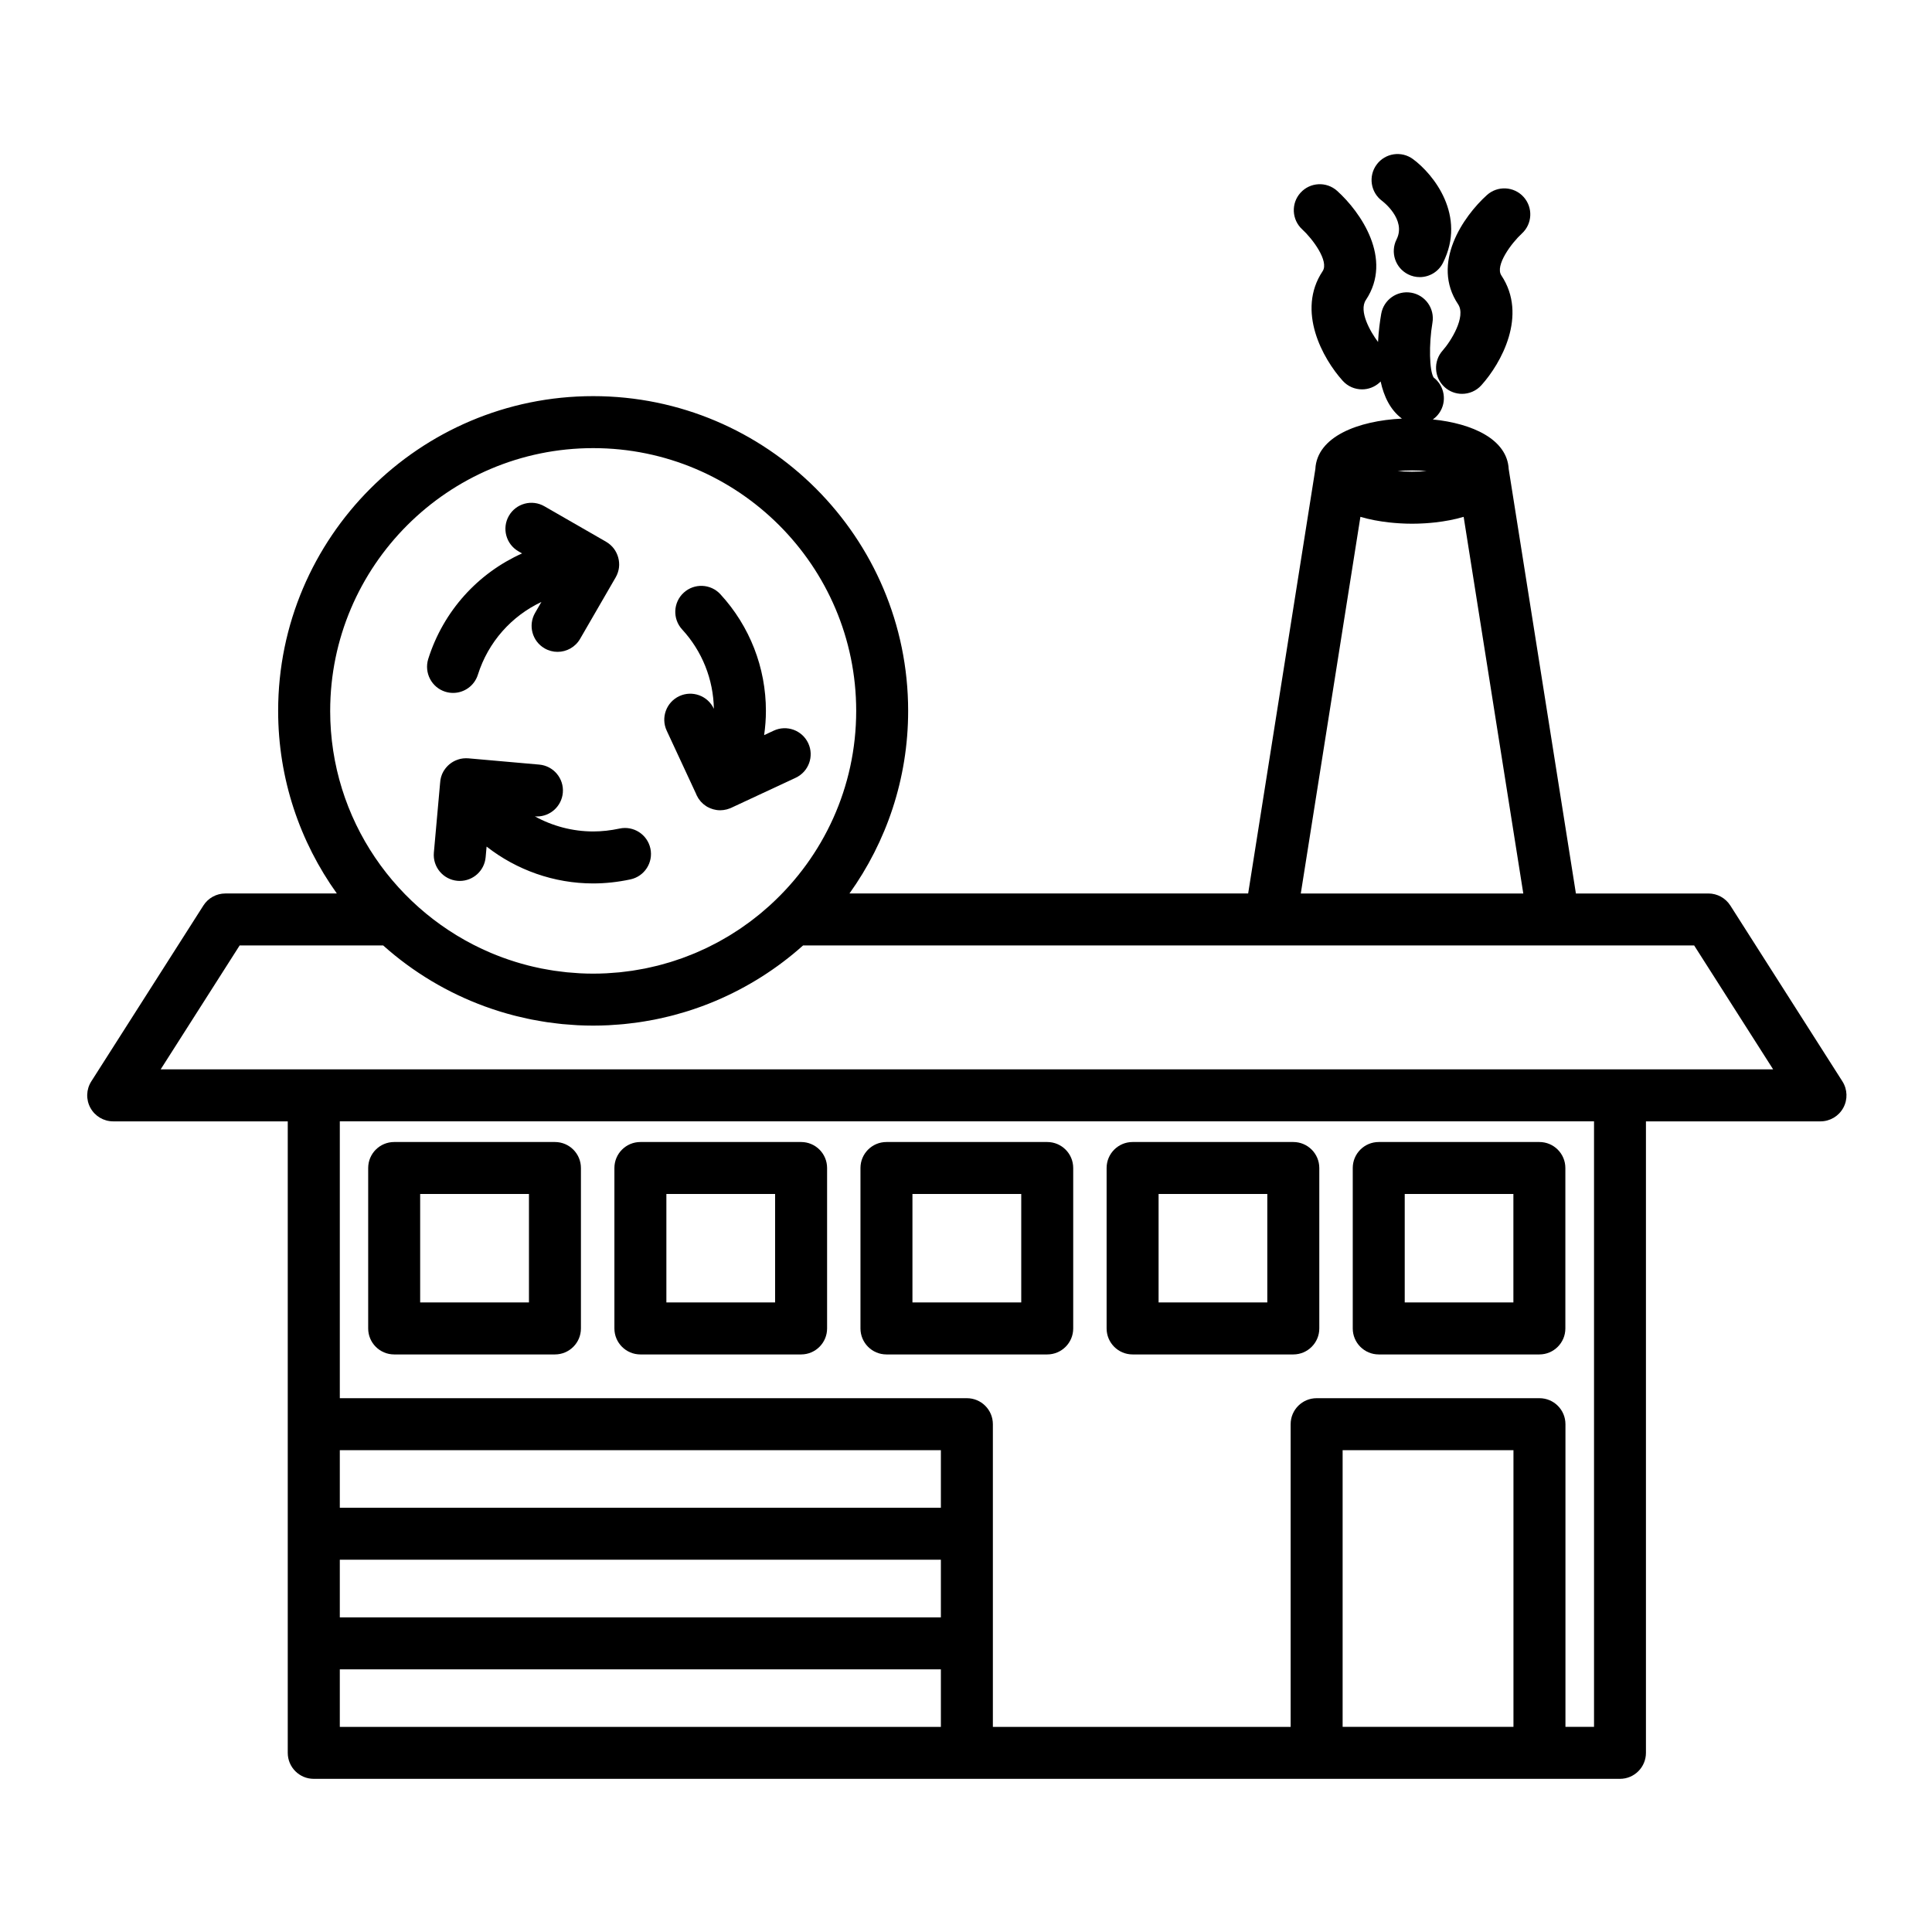
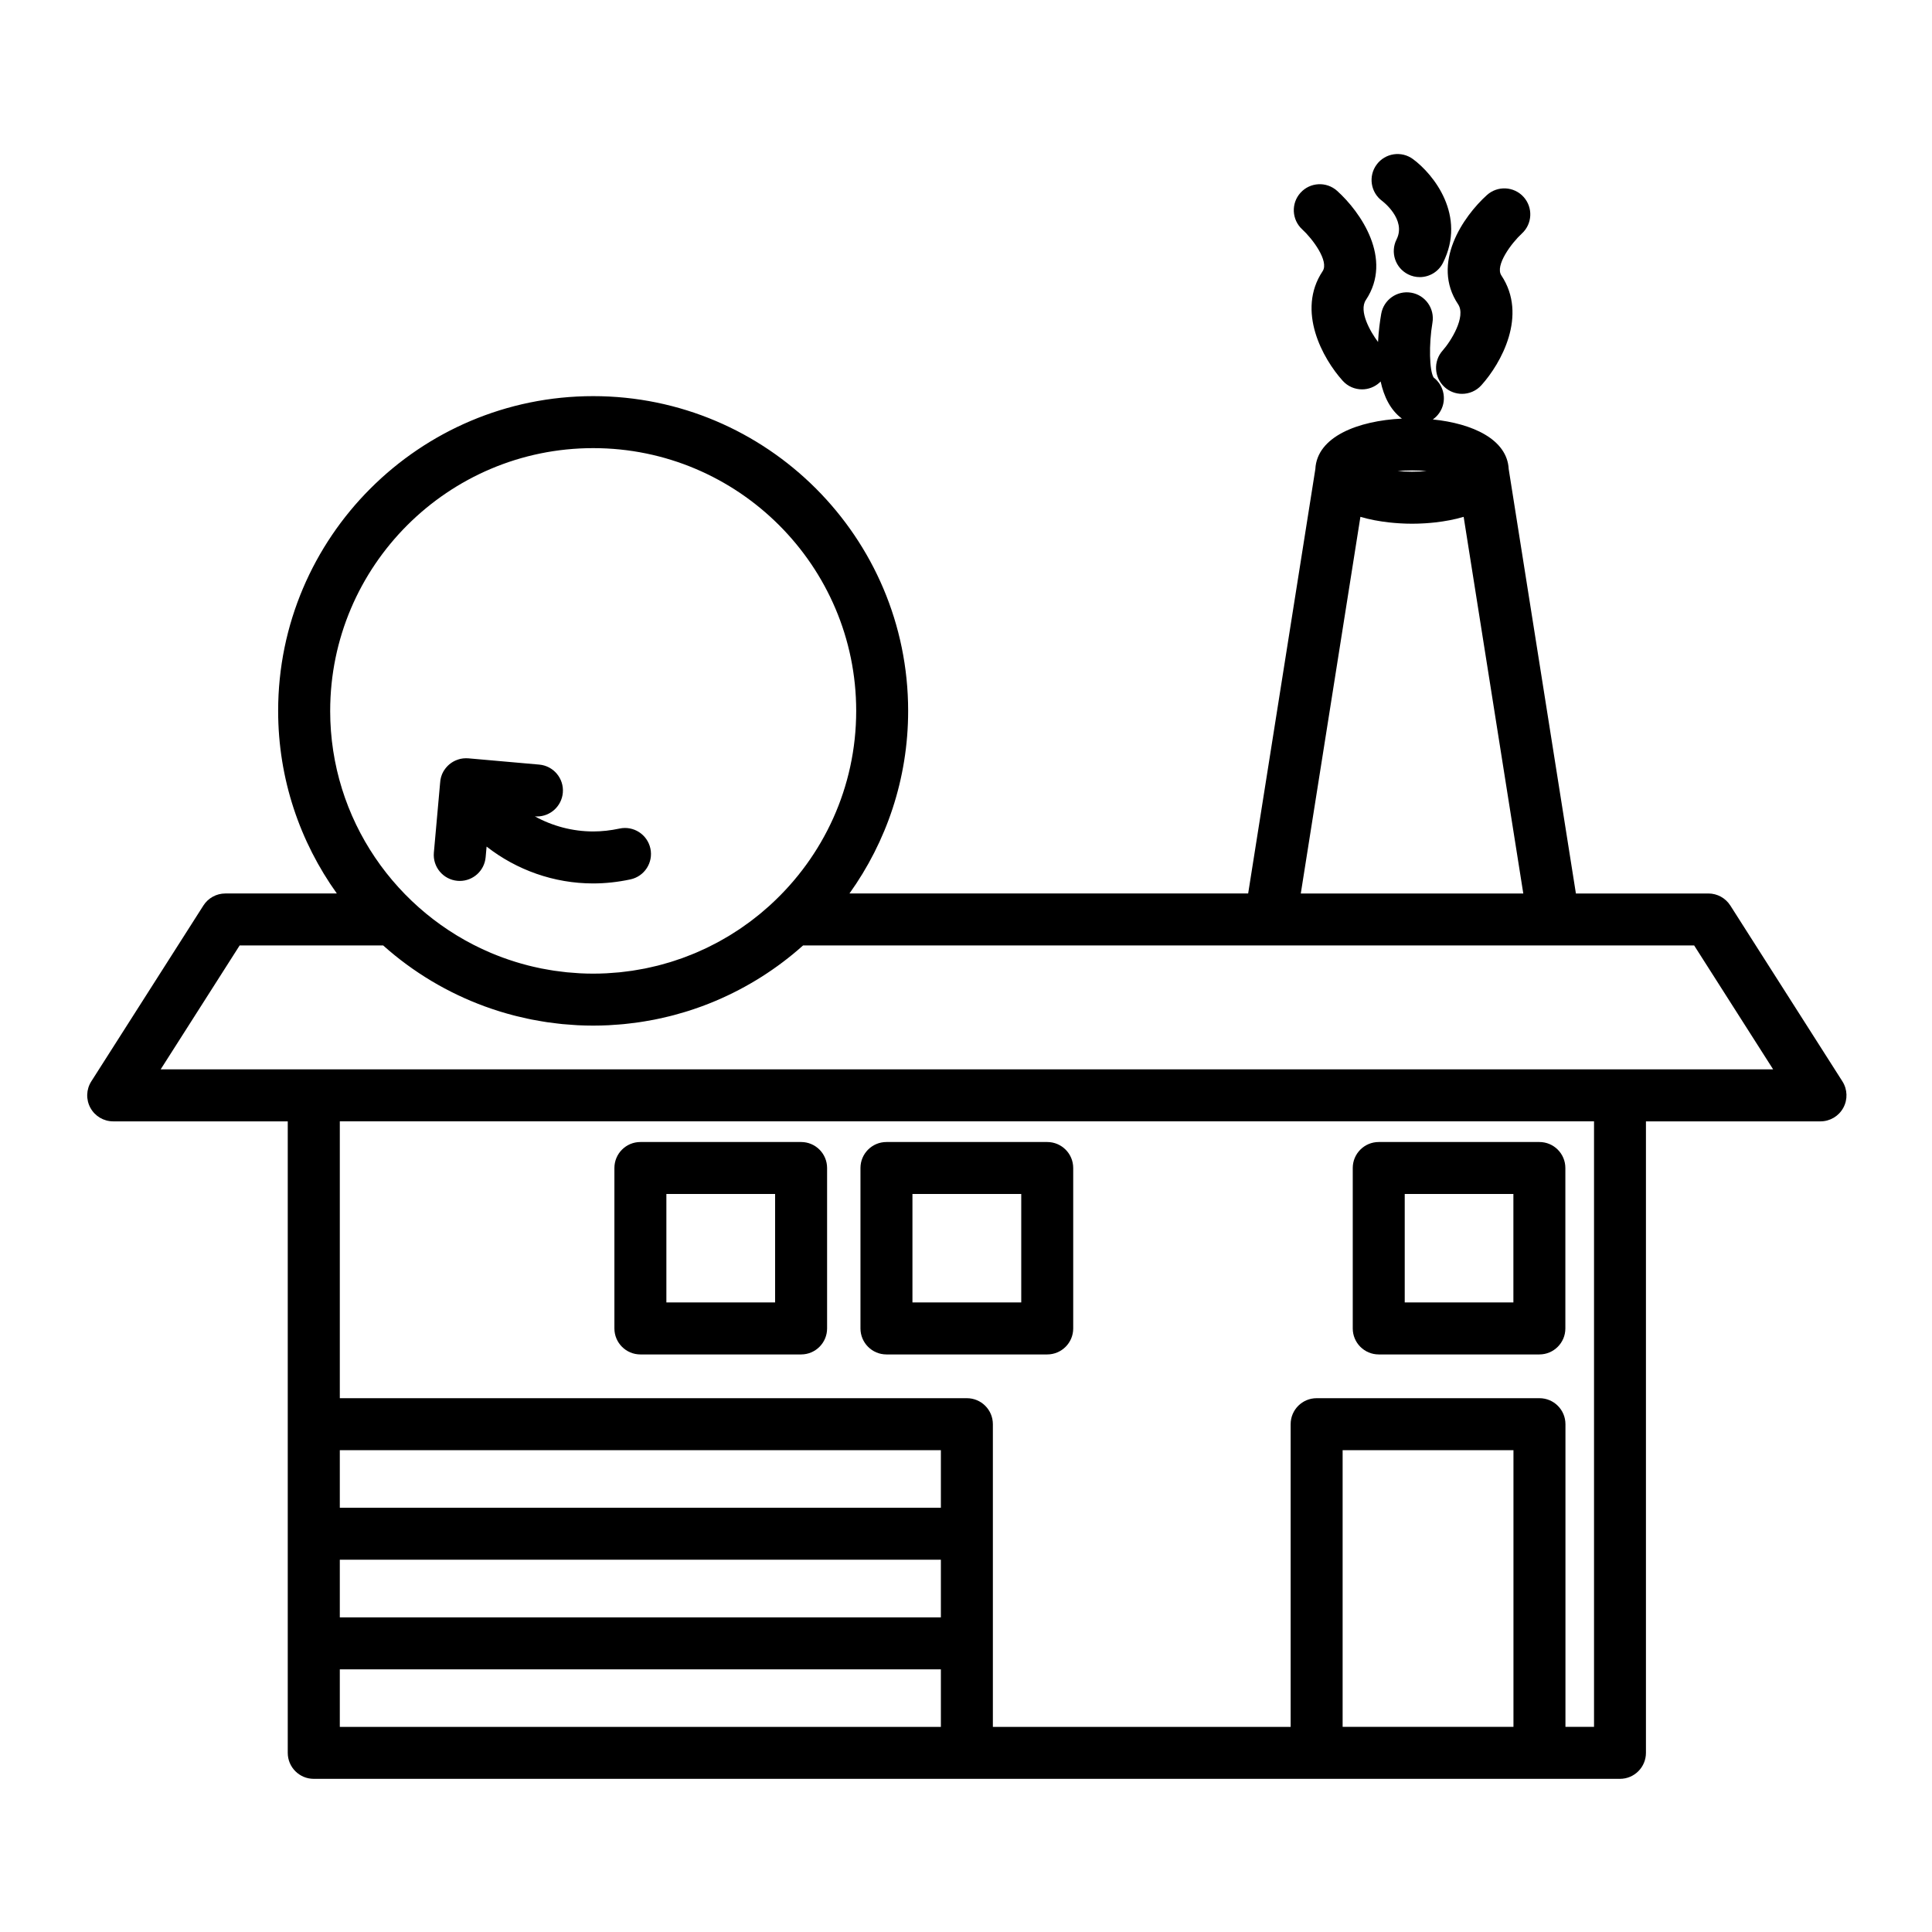
<svg xmlns="http://www.w3.org/2000/svg" fill="#000000" width="800px" height="800px" version="1.1" viewBox="144 144 512 512">
  <g>
    <path d="m632.26 430.58-29.707-46.609c-1.266-1.984-3.457-3.188-5.805-3.188h-35.117l-17.809-112.47c-0.402-7.902-9.633-12.094-20.109-13.156 0.641-0.453 1.223-1.016 1.699-1.699 2.113-3.043 1.438-7.195-1.488-9.418-1.133-1.812-1.293-8.758-0.312-14.52 0.641-3.746-1.871-7.305-5.617-7.953-3.754-0.648-7.312 1.867-7.961 5.613-0.324 1.863-0.691 4.5-0.84 7.449-2.078-2.754-5.168-8.215-3.223-11.129 7.246-10.898-1.383-23.309-7.625-28.922-2.82-2.535-7.152-2.305-9.699 0.504-2.547 2.812-2.332 7.164 0.473 9.723 2.68 2.445 7.16 8.398 5.391 11.059-7.008 10.504 0.047 23.203 5.32 29.047 1.359 1.508 3.234 2.273 5.117 2.273 1.645 0 3.293-0.586 4.613-1.773 0.113-0.102 0.215-0.211 0.32-0.32 0.852 3.941 2.551 7.543 5.641 9.844-11.586 0.559-22.5 4.758-22.941 13.363l-17.805 112.47-105.66 0.012c9.773-13.656 15.551-30.359 15.551-48.395 0-45.992-37.441-83.406-83.469-83.406-46.035 0-83.488 37.418-83.488 83.406 0 18.035 5.777 34.734 15.555 48.395h-29.555c-2.356 0-4.543 1.203-5.809 3.188l-29.711 46.613c-1.352 2.121-1.441 4.809-0.23 7.016 1.211 2.207 3.523 3.574 6.039 3.574h46.258v167.35c0 3.805 3.082 6.887 6.887 6.887h346.16c3.805 0 6.887-3.082 6.887-6.887v-167.35h46.254c2.516 0 4.828-1.371 6.039-3.574 1.211-2.207 1.125-4.898-0.227-7.016zm-114.05-161.92c1.383 0 2.66 0.062 3.832 0.172-0.02 0.004-0.047 0.004-0.066 0.008-0.539 0.051-1.098 0.09-1.684 0.117-0.066 0.004-0.133 0.004-0.199 0.008-0.605 0.027-1.23 0.043-1.879 0.043-0.656 0-1.281-0.016-1.891-0.043-0.062-0.004-0.125-0.004-0.188-0.008-0.594-0.027-1.16-0.066-1.707-0.117-0.02 0-0.035-0.004-0.055-0.004 1.172-0.113 2.449-0.176 3.836-0.176zm-13.688 12.305c2.406 0.719 5.008 1.195 7.637 1.484 0.07 0.008 0.141 0.016 0.211 0.023 0.336 0.035 0.668 0.07 1.004 0.098 0.332 0.031 0.664 0.055 1 0.078 0.273 0.02 0.547 0.035 0.812 0.051 0.332 0.02 0.664 0.035 1 0.047 0.188 0.008 0.379 0.016 0.566 0.02 0.418 0.012 0.836 0.02 1.25 0.02 0.07 0 0.145 0.004 0.211 0.004 0.07 0 0.145-0.004 0.211-0.004 0.418 0 0.84-0.008 1.254-0.02 0.184-0.004 0.367-0.012 0.555-0.02 0.348-0.012 0.688-0.027 1.031-0.047 0.184-0.012 0.371-0.02 0.555-0.031 0.418-0.027 0.836-0.059 1.254-0.098 0.309-0.027 0.613-0.059 0.922-0.09 0.109-0.012 0.219-0.023 0.328-0.035 2.602-0.289 5.176-0.766 7.559-1.477l15.805 99.816h-58.965zm-273.02 51.426c-0.004-38.395 31.27-69.633 69.707-69.633 38.43 0 69.691 31.238 69.691 69.633 0 20.27-8.715 38.535-22.594 51.273-0.168 0.156-0.34 0.309-0.508 0.465-0.652 0.586-1.312 1.156-1.984 1.719-0.191 0.16-0.379 0.316-0.57 0.473-0.676 0.551-1.363 1.09-2.059 1.617-0.191 0.145-0.383 0.289-0.574 0.43-0.711 0.527-1.434 1.039-2.16 1.539-0.188 0.125-0.371 0.254-0.559 0.379-0.746 0.5-1.5 0.984-2.266 1.453-0.184 0.113-0.367 0.227-0.551 0.336-0.77 0.465-1.555 0.914-2.344 1.348-0.191 0.105-0.383 0.211-0.578 0.316-0.785 0.422-1.578 0.828-2.379 1.219-0.215 0.105-0.43 0.211-0.641 0.312-0.781 0.371-1.57 0.727-2.367 1.07-0.246 0.105-0.496 0.215-0.742 0.32-0.766 0.32-1.539 0.621-2.32 0.914-0.289 0.109-0.578 0.219-0.867 0.324-0.742 0.27-1.492 0.52-2.246 0.762-0.336 0.109-0.672 0.219-1.008 0.324-0.715 0.219-1.434 0.418-2.156 0.613-0.383 0.102-0.762 0.211-1.148 0.309-0.688 0.176-1.387 0.328-2.082 0.48-0.422 0.094-0.84 0.191-1.262 0.277-0.676 0.137-1.359 0.25-2.043 0.363-0.445 0.074-0.891 0.16-1.34 0.227-0.684 0.102-1.375 0.184-2.07 0.266-0.449 0.055-0.895 0.117-1.344 0.16-0.75 0.074-1.508 0.121-2.266 0.172-0.395 0.027-0.781 0.062-1.176 0.086-1.152 0.055-2.309 0.09-3.477 0.09-1.168 0-2.328-0.031-3.481-0.09-0.371-0.02-0.742-0.059-1.113-0.082-0.781-0.051-1.562-0.102-2.34-0.18-0.41-0.043-0.82-0.102-1.23-0.148-0.738-0.086-1.473-0.172-2.203-0.281-0.387-0.059-0.77-0.133-1.156-0.191-0.754-0.125-1.508-0.254-2.25-0.402-0.336-0.066-0.672-0.145-1.008-0.219-0.797-0.172-1.59-0.348-2.375-0.551-0.27-0.066-0.535-0.145-0.805-0.215-0.855-0.227-1.707-0.465-2.551-0.727-0.188-0.059-0.375-0.121-0.562-0.18-0.926-0.293-1.844-0.602-2.75-0.934-0.102-0.039-0.207-0.078-0.309-0.113-0.992-0.367-1.977-0.754-2.949-1.164-0.02-0.008-0.039-0.016-0.059-0.023-25.004-10.59-42.578-35.352-42.578-64.137zm161.84 269.25h-159.29v-15.246h159.29zm0-29.02h-159.29v-15.281h159.29zm0-29.059h-159.29v-15.25h159.29zm151.74 58.078h-45.273v-73.328h45.273zm21.352 0h-7.574v-80.215c0-3.805-3.082-6.887-6.887-6.887h-59.051c-3.805 0-6.887 3.082-6.887 6.887v80.219h-78.914v-80.219c0-3.805-3.082-6.887-6.887-6.887l-166.18-0.004v-73.367h332.38zm6.887-174.25-346.16 0.004-40.582-0.004 20.93-32.836 38.039 0.004c7.984 7.133 17.133 12.566 26.973 16.164 0.02 0.008 0.043 0.016 0.062 0.02 1.191 0.434 2.391 0.84 3.602 1.219 0.199 0.062 0.398 0.121 0.594 0.184 1.039 0.316 2.086 0.617 3.141 0.891 0.324 0.086 0.645 0.168 0.969 0.246 0.941 0.234 1.883 0.453 2.832 0.656 0.41 0.09 0.82 0.176 1.234 0.258 0.879 0.176 1.766 0.328 2.652 0.473 0.465 0.074 0.93 0.156 1.398 0.227 0.863 0.125 1.73 0.23 2.602 0.332 0.484 0.059 0.965 0.117 1.449 0.168 0.922 0.09 1.844 0.152 2.769 0.211 0.434 0.027 0.863 0.066 1.297 0.09 1.359 0.066 2.723 0.102 4.09 0.102 1.367 0 2.731-0.039 4.086-0.102 0.445-0.02 0.887-0.062 1.332-0.094 0.91-0.059 1.82-0.117 2.723-0.207 0.508-0.047 1.012-0.113 1.52-0.172 0.84-0.098 1.676-0.199 2.508-0.32 0.508-0.074 1.012-0.16 1.516-0.242 0.836-0.141 1.668-0.285 2.496-0.445 0.473-0.094 0.945-0.191 1.414-0.297 0.867-0.184 1.73-0.387 2.59-0.598 0.414-0.102 0.824-0.207 1.234-0.316 0.93-0.246 1.855-0.512 2.773-0.789 0.328-0.102 0.656-0.195 0.98-0.301 1.027-0.324 2.043-0.672 3.059-1.035 0.211-0.078 0.426-0.148 0.633-0.227 1.168-0.43 2.328-0.887 3.477-1.375 0.051-0.02 0.102-0.039 0.148-0.062 8.379-3.547 16.191-8.465 23.121-14.66h236.15l20.93 32.836z" />
    <path d="m509.38 502.94h42.57c3.805 0 6.887-3.086 6.887-6.887v-42.52c0-3.805-3.082-6.887-6.887-6.887h-42.57c-3.805 0-6.887 3.082-6.887 6.887v42.52c0 3.801 3.082 6.887 6.887 6.887zm6.887-42.52h28.797v28.742h-28.797z" />
-     <path d="m444.15 502.94h42.59c3.801 0 6.887-3.086 6.887-6.887v-42.52c0-3.805-3.086-6.887-6.887-6.887h-42.59c-3.805 0-6.887 3.082-6.887 6.887v42.52c0 3.801 3.082 6.887 6.887 6.887zm6.887-42.52h28.812v28.742h-28.812z" />
    <path d="m378.92 502.94h42.605c3.805 0 6.887-3.086 6.887-6.887v-42.52c0-3.805-3.082-6.887-6.887-6.887h-42.605c-3.805 0-6.887 3.082-6.887 6.887v42.52c0 3.801 3.082 6.887 6.887 6.887zm6.887-42.52h28.832v28.742h-28.832z" />
    <path d="m313.71 502.94h42.59c3.805 0 6.887-3.086 6.887-6.887v-42.52c0-3.805-3.082-6.887-6.887-6.887h-42.59c-3.805 0-6.887 3.082-6.887 6.887v42.52c0 3.801 3.082 6.887 6.887 6.887zm6.887-42.52h28.812v28.742h-28.812z" />
-     <path d="m248.46 502.94h42.605c3.805 0 6.887-3.086 6.887-6.887v-42.52c0-3.805-3.082-6.887-6.887-6.887h-42.605c-3.805 0-6.887 3.082-6.887 6.887v42.52c-0.004 3.801 3.082 6.887 6.887 6.887zm6.887-42.52h28.832v28.742h-28.832z" />
    <path d="m530.42 224.65c2.164 3.262-1.91 9.773-4.082 12.223-2.547 2.824-2.32 7.18 0.504 9.727 1.316 1.188 2.965 1.773 4.613 1.773 1.883 0 3.758-0.766 5.117-2.273 5.269-5.844 12.324-18.543 5.312-29.098-1.777-2.652 2.723-8.633 5.41-11.098 2.805-2.555 3.016-6.898 0.473-9.711-2.551-2.824-6.906-3.043-9.73-0.488-6.25 5.644-14.879 18.102-7.617 28.945z" />
    <path d="m510.28 197.25c0.062 0.047 6.5 4.875 3.82 10.207-1.707 3.398-0.336 7.539 3.062 9.246 0.992 0.5 2.047 0.734 3.086 0.734 2.523 0 4.953-1.391 6.16-3.797 6.266-12.477-2.461-23.43-7.953-27.477-3.062-2.258-7.375-1.605-9.633 1.457-2.258 3.059-1.605 7.371 1.457 9.629z" />
-     <path d="m262 327.31c0.691 0.219 1.387 0.32 2.074 0.32 2.926 0 5.641-1.879 6.566-4.816 2.758-8.734 8.961-15.574 16.836-19.289l-1.668 2.887c-1.906 3.293-0.781 7.508 2.512 9.41 1.086 0.629 2.273 0.926 3.441 0.926 2.379 0 4.691-1.234 5.969-3.441l9.43-16.301c0-0.004 0.004-0.004 0.004-0.008s0.004-0.004 0.004-0.008c0.012-0.02 0.02-0.039 0.031-0.062 0.074-0.129 0.141-0.266 0.203-0.398 0.027-0.055 0.059-0.105 0.082-0.16 0.008-0.02 0.016-0.039 0.023-0.059 0.055-0.125 0.102-0.254 0.148-0.383 0.023-0.066 0.055-0.137 0.078-0.203 0.008-0.02 0.012-0.043 0.02-0.062 0.035-0.109 0.062-0.219 0.09-0.332 0.023-0.09 0.055-0.176 0.074-0.266 0.004-0.023 0.008-0.051 0.016-0.074 0.02-0.086 0.031-0.176 0.047-0.266 0.004-0.016 0.004-0.027 0.008-0.043 0.016-0.094 0.039-0.188 0.047-0.281 0.004-0.031 0.004-0.062 0.008-0.094 0.008-0.074 0.012-0.152 0.016-0.23 0-0.02 0.004-0.039 0.004-0.059 0.008-0.094 0.02-0.191 0.02-0.285 0-0.039-0.004-0.078-0.004-0.117 0-0.023 0.004-0.043 0.004-0.066 0-0.062-0.008-0.125-0.012-0.188v-0.012c-0.004-0.094 0-0.188-0.008-0.285-0.004-0.043-0.012-0.082-0.016-0.125-0.008-0.105-0.023-0.207-0.039-0.312-0.012-0.074-0.016-0.148-0.027-0.223-0.008-0.039-0.02-0.078-0.027-0.117-0.023-0.121-0.051-0.238-0.078-0.355-0.016-0.059-0.023-0.117-0.039-0.172-0.012-0.039-0.023-0.074-0.035-0.113-0.035-0.121-0.074-0.242-0.117-0.363-0.02-0.051-0.031-0.102-0.051-0.152-0.016-0.039-0.035-0.078-0.051-0.117-0.047-0.113-0.094-0.227-0.145-0.34-0.023-0.051-0.043-0.102-0.066-0.152-0.02-0.043-0.047-0.082-0.066-0.125-0.051-0.098-0.105-0.195-0.16-0.293-0.031-0.055-0.059-0.109-0.09-0.164-0.027-0.047-0.062-0.09-0.09-0.137-0.055-0.082-0.109-0.164-0.168-0.242-0.039-0.059-0.074-0.117-0.117-0.172-0.035-0.047-0.074-0.09-0.109-0.137-0.059-0.07-0.117-0.141-0.176-0.207-0.051-0.059-0.094-0.117-0.145-0.172-0.039-0.043-0.082-0.078-0.121-0.117-0.066-0.066-0.133-0.133-0.203-0.199-0.004-0.004-0.004-0.004-0.008-0.008-0.055-0.051-0.102-0.105-0.16-0.156-0.035-0.031-0.078-0.062-0.113-0.094-0.086-0.074-0.172-0.141-0.262-0.207-0.055-0.043-0.109-0.09-0.164-0.133-0.031-0.023-0.062-0.039-0.094-0.062-0.113-0.078-0.227-0.152-0.348-0.223-0.051-0.031-0.098-0.066-0.148-0.098 0 0-0.004 0-0.004-0.004-0.004-0.004-0.008-0.004-0.012-0.008l-16.348-9.402c-3.297-1.898-7.508-0.762-9.406 2.535-1.898 3.297-0.762 7.508 2.535 9.406l0.961 0.555c-11.648 5.215-20.836 15.195-24.875 27.984-1.117 3.652 0.895 7.523 4.519 8.668z" />
    <path d="m285.76 360.35c0.18 0.016 0.359 0.023 0.539 0.023 3.531 0 6.535-2.699 6.856-6.281 0.336-3.789-2.465-7.133-6.254-7.469l-18.758-1.656h-0.004-0.008-0.004c-0.047-0.004-0.09-0.004-0.137-0.004-0.137-0.008-0.27-0.016-0.406-0.016-0.027 0-0.059-0.008-0.086-0.008-0.008 0-0.016 0-0.027 0.004-0.016 0-0.035-0.004-0.051 0-0.117 0-0.23 0.016-0.348 0.023-0.113 0.008-0.227 0.008-0.34 0.02-0.027 0.004-0.055 0.012-0.082 0.012-0.086 0.012-0.168 0.027-0.254 0.043-0.086 0.016-0.176 0.027-0.266 0.043-0.023 0.004-0.047 0.008-0.07 0.012-0.066 0.016-0.129 0.035-0.195 0.051-0.109 0.027-0.219 0.055-0.328 0.09-0.141 0.043-0.281 0.09-0.418 0.145-0.324 0.117-0.637 0.258-0.938 0.422-0.16 0.086-0.312 0.188-0.465 0.285-0.051 0.035-0.102 0.066-0.152 0.102-0.16 0.109-0.312 0.227-0.461 0.352-0.012 0.012-0.023 0.023-0.035 0.031-0.488 0.414-0.922 0.895-1.285 1.438-0.008 0.012-0.016 0.02-0.02 0.031-0.078 0.117-0.164 0.227-0.234 0.352-0.551 0.957-0.84 2.012-0.895 3.074l-1.656 18.48c-0.34 3.789 2.457 7.137 6.246 7.477 0.207 0.02 0.418 0.027 0.621 0.027 3.527 0 6.531-2.691 6.852-6.273l0.254-2.828c7.949 6.211 17.867 9.766 28.242 9.766 3.242 0 6.566-0.363 9.883-1.074 3.719-0.801 6.086-4.465 5.285-8.184s-4.465-6.086-8.184-5.285c-2.363 0.508-4.715 0.766-6.984 0.766-5.473-0.004-10.77-1.426-15.434-3.988z" />
-     <path d="m328.44 354.32c0.031 0.078 0.066 0.156 0.102 0.234 0.027 0.062 0.047 0.125 0.074 0.188 0.008 0.016 0.016 0.023 0.02 0.039 0.129 0.273 0.277 0.539 0.441 0.793 0.035 0.051 0.07 0.102 0.105 0.152 0.145 0.207 0.297 0.41 0.465 0.605 0.035 0.043 0.07 0.086 0.105 0.125 0.191 0.211 0.398 0.41 0.613 0.598 0.059 0.051 0.117 0.094 0.18 0.145 0.168 0.133 0.34 0.262 0.523 0.383 0.074 0.051 0.152 0.102 0.227 0.148 0.043 0.027 0.082 0.055 0.125 0.082 0.109 0.062 0.227 0.109 0.34 0.164 0.125 0.062 0.25 0.133 0.383 0.188 0.184 0.078 0.371 0.141 0.559 0.203 0.102 0.035 0.203 0.074 0.312 0.105 0.223 0.062 0.449 0.105 0.676 0.145 0.078 0.016 0.156 0.035 0.234 0.047 0.309 0.043 0.617 0.066 0.926 0.066h0.004 0.008 0.012 0.008c0.281 0 0.559-0.023 0.84-0.059 0.027-0.004 0.055-0.012 0.082-0.016 0.254-0.035 0.512-0.086 0.766-0.148 0.039-0.012 0.074-0.02 0.113-0.031 0.242-0.066 0.48-0.145 0.719-0.238 0.035-0.016 0.07-0.027 0.105-0.043 0.094-0.039 0.188-0.066 0.277-0.109 0.051-0.023 0.094-0.051 0.145-0.074l16.934-7.894c3.449-1.605 4.941-5.707 3.332-9.152-1.609-3.449-5.707-4.941-9.152-3.332l-2.539 1.184c0.305-2.121 0.473-4.266 0.473-6.41 0-11.488-4.285-22.469-12.059-30.922-2.574-2.801-6.934-2.981-9.734-0.406-2.801 2.574-2.981 6.934-0.406 9.734 5.305 5.762 8.273 13.211 8.406 21.031l-0.008-0.02c-1.602-3.449-5.699-4.945-9.148-3.344-3.449 1.605-4.945 5.699-3.344 9.148z" />
  </g>
</svg>